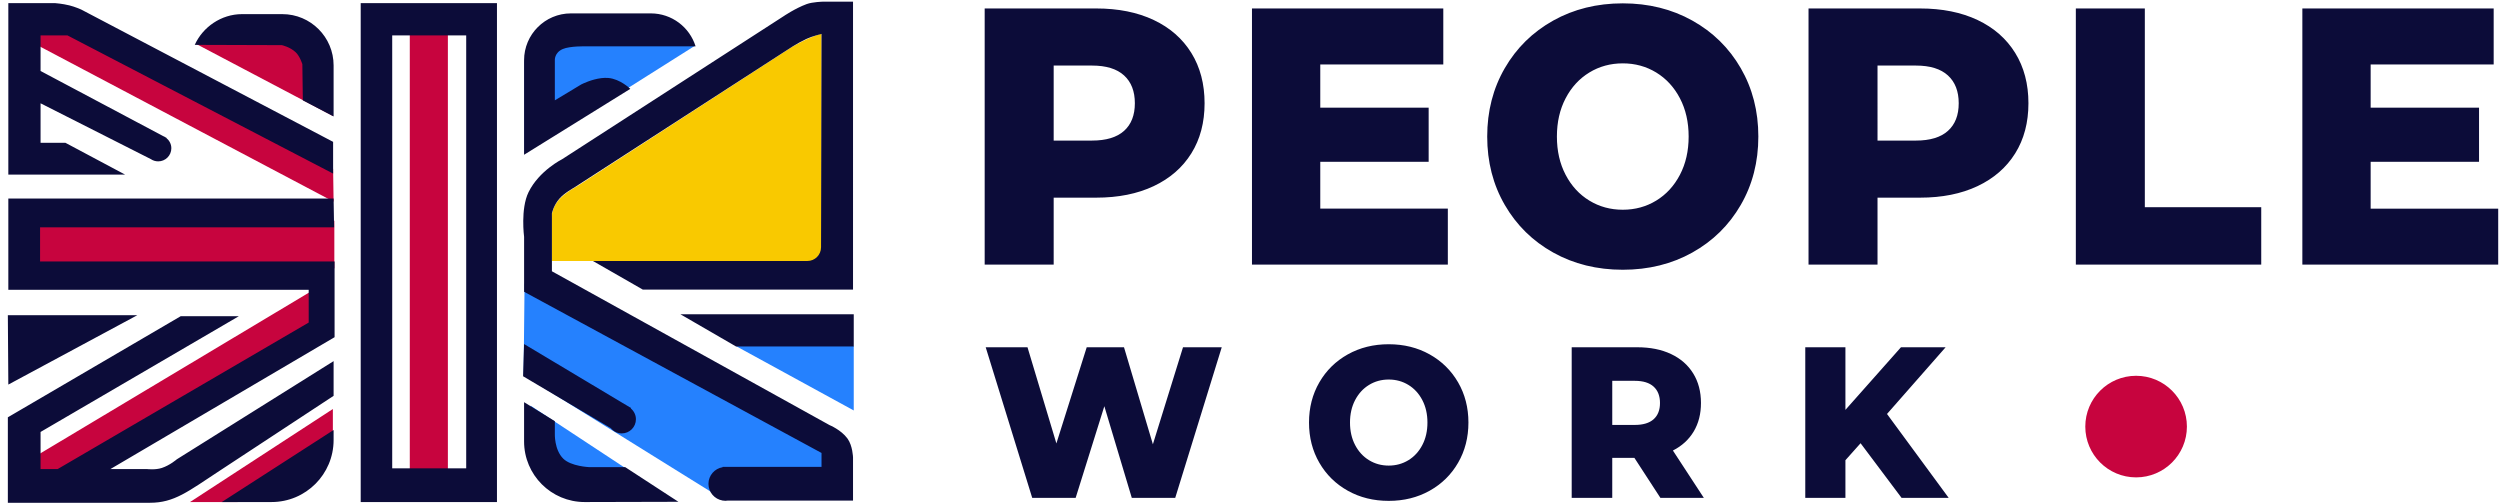
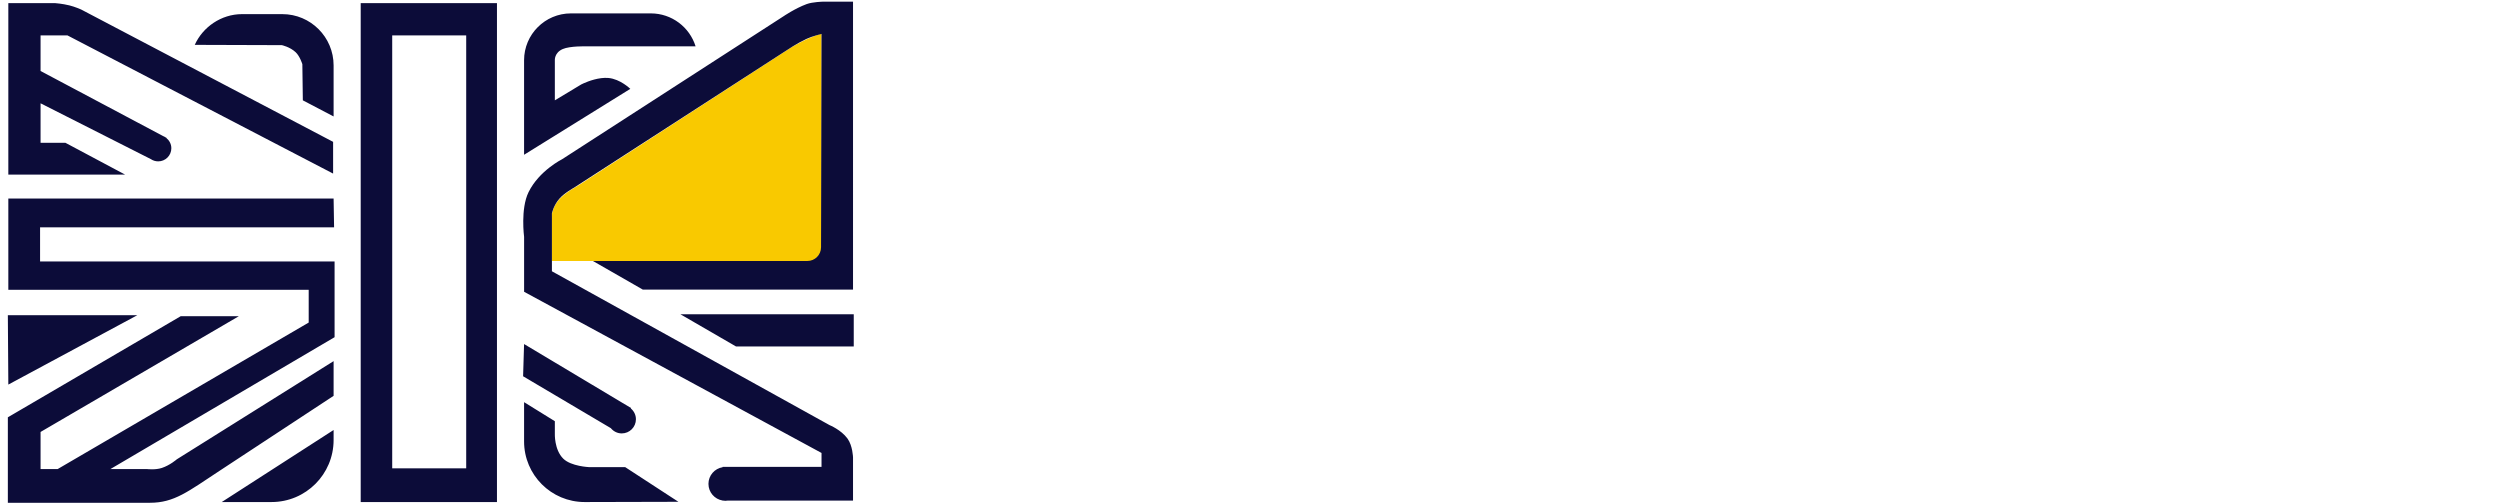
<svg xmlns="http://www.w3.org/2000/svg" version="1.1" id="Логотип_1_" x="0px" y="0px" width="238px" height="48px" viewBox="0 0 238 48" enable-background="new 0 0 238 48" xml:space="preserve">
  <g id="People">
    <g>
-       <path fill-rule="evenodd" clip-rule="evenodd" fill="#0C0C39" d="M100.31,18.817h4.047c2.101,0,3.926-0.366,5.475-1.098    c1.548-0.731,2.742-1.771,3.583-3.117c0.84-1.347,1.261-2.938,1.261-4.773c0-1.834-0.42-3.431-1.261-4.79    c-0.841-1.358-2.035-2.403-3.583-3.135c-1.549-0.731-3.374-1.098-5.475-1.098H93.741v24.386h6.569V18.817z M100.31,6.241h3.649    c1.349,0,2.366,0.313,3.052,0.94c0.686,0.627,1.028,1.51,1.028,2.647c0,1.139-0.343,2.016-1.028,2.631    c-0.686,0.615-1.704,0.923-3.052,0.923h-3.649V6.241z M137.834,19.862H125.69v-4.459h10.318v-5.155H125.69V6.137h11.712v-5.33    h-18.214v24.386h18.646V19.862z M161.107,1.957c-1.957-1.092-4.164-1.638-6.619-1.638s-4.661,0.546-6.619,1.638    c-1.957,1.092-3.494,2.601-4.611,4.528s-1.676,4.099-1.676,6.514c0,2.416,0.559,4.587,1.676,6.515s2.654,3.438,4.611,4.529    c1.958,1.092,4.164,1.637,6.619,1.637s4.662-0.545,6.619-1.637s3.494-2.602,4.611-4.529s1.676-4.099,1.676-6.515    c0-2.415-0.559-4.586-1.676-6.514S163.064,3.049,161.107,1.957z M159.93,16.64c-0.553,1.058-1.306,1.876-2.256,2.456    c-0.951,0.581-2.014,0.871-3.186,0.871s-2.234-0.29-3.185-0.871c-0.952-0.58-1.704-1.398-2.257-2.456    c-0.553-1.057-0.829-2.27-0.829-3.641c0-1.369,0.276-2.583,0.829-3.64s1.305-1.875,2.257-2.456c0.95-0.58,2.013-0.871,3.185-0.871    s2.234,0.291,3.186,0.871c0.95,0.581,1.703,1.399,2.256,2.456s0.829,2.271,0.829,3.64C160.759,14.37,160.482,15.583,159.93,16.64z     M188.263,1.904c-1.549-0.731-3.374-1.098-5.475-1.098h-10.616v24.386h6.568v-6.375h4.048c2.101,0,3.926-0.366,5.475-1.098    c1.548-0.731,2.742-1.771,3.583-3.117c0.84-1.347,1.261-2.938,1.261-4.773c0-1.834-0.421-3.431-1.261-4.79    C191.005,3.681,189.811,2.636,188.263,1.904z M185.442,12.46c-0.686,0.615-1.703,0.923-3.052,0.923h-3.65V6.241h3.65    c1.349,0,2.366,0.313,3.052,0.94s1.028,1.51,1.028,2.647C186.471,10.968,186.128,11.845,185.442,12.46z M204.188,0.807h-6.568    v24.386h17.65v-5.47h-11.082V0.807z M225.686,19.862v-4.459h10.318v-5.155h-10.318V6.137h11.712v-5.33h-18.214v24.386h18.645    v-5.33H225.686z M109.755,42.297l-2.75-9.237h-3.55l-2.887,9.155l-2.75-9.155h-3.979l4.428,14.337h4.135l2.731-8.725l2.614,8.725    h4.135l4.428-14.337h-3.687L109.755,42.297z M136.098,33.735c-1.151-0.642-2.448-0.963-3.892-0.963s-2.741,0.321-3.892,0.963    c-1.15,0.643-2.055,1.529-2.711,2.663c-0.657,1.133-0.985,2.409-0.985,3.829c0,1.421,0.328,2.697,0.985,3.83    c0.656,1.134,1.561,2.021,2.711,2.663s2.448,0.963,3.892,0.963s2.74-0.321,3.892-0.963c1.15-0.642,2.055-1.529,2.711-2.663    c0.656-1.133,0.985-2.409,0.985-3.83c0-1.42-0.329-2.696-0.985-3.829C138.152,35.265,137.248,34.378,136.098,33.735z     M135.404,42.368c-0.324,0.621-0.767,1.103-1.326,1.444c-0.559,0.341-1.184,0.512-1.872,0.512c-0.689,0-1.313-0.171-1.872-0.512    c-0.56-0.342-1.002-0.823-1.327-1.444s-0.487-1.335-0.487-2.141c0-0.805,0.162-1.519,0.487-2.14s0.768-1.103,1.327-1.444    c0.559-0.341,1.183-0.512,1.872-0.512c0.688,0,1.313,0.171,1.872,0.512c0.56,0.342,1.002,0.823,1.326,1.444    c0.326,0.621,0.488,1.335,0.488,2.14C135.893,41.033,135.73,41.747,135.404,42.368z M161.24,41.078    c0.461-0.771,0.692-1.676,0.692-2.714c0-1.079-0.247-2.018-0.741-2.816s-1.196-1.413-2.106-1.843    c-0.911-0.431-1.983-0.646-3.219-0.646h-6.241v14.337h3.861v-3.81h2.107l2.477,3.81h4.135l-2.945-4.506    C160.119,42.454,160.778,41.85,161.24,41.078z M157.427,39.91c-0.403,0.362-1.001,0.543-1.794,0.543h-2.146v-4.198h2.146    c0.793,0,1.391,0.185,1.794,0.553s0.604,0.888,0.604,1.557S157.83,39.549,157.427,39.91z M185.223,33.06h-4.252l-5.287,5.96v-5.96    h-3.822v14.337h3.822v-3.584l1.443-1.618l3.902,5.202h4.486l-5.872-7.987L185.223,33.06z" />
-     </g>
+       </g>
  </g>
  <g id="_x31_">
    <g>
-       <path fill-rule="evenodd" clip-rule="evenodd" fill="#C7043E" d="M3.164,25.546h28.665v-4.533H3.164V25.546z M30.434,27.245    l-27.27,16.32v3.068l27.27-16.319V27.245z M3.178,4.099c0.077,0.053,0.161,0.098,0.25,0.133l28.33,14.965l-0.046-3.116    L4.586,2.034c-0.2-0.136-0.44-0.214-0.7-0.214c-0.69,0-1.25,0.56-1.25,1.249c0,0.392,0.18,0.74,0.462,0.97L3.09,4.052L3.178,4.099    z M31.689,6.646L27.295,2.88l-8.579,1.324l12.972,6.835V6.646z M22.623,47.794l9.066-5.579v-3.278l-13.6,8.857H22.623z     M39.012,45.283h3.626V2.461h-3.626V45.283z M203.356,35.775c-2.671,0-4.836,2.165-4.836,4.836s2.165,4.836,4.836,4.836    s4.837-2.165,4.837-4.836S206.027,35.775,203.356,35.775z" />
-     </g>
+       </g>
  </g>
  <g id="_x32_">
    <g>
-       <path fill-rule="evenodd" clip-rule="evenodd" fill="#2581FE" d="M70.048,32.938l11.229,6.138v-6.138H70.048z M54.919,3.541    c-3.457,0.523-4.98,2.337-4.98,2.337v8.719L66.142,4.367C66.142,4.367,58.526,2.996,54.919,3.541z M49.846,35.729l19.063,11.856    h9.95v-5.161l-28.92-15.437L49.846,35.729z M52.542,44.702h7.207l-9.252-6.091L52.542,44.702z" />
-     </g>
+       </g>
  </g>
  <g id="_x33_">
    <g>
      <path fill-rule="evenodd" clip-rule="evenodd" fill="#F9C900" d="M76.813,3.732c-0.746,0.343-1.442,0.751-1.442,0.751    L55.006,17.688c0,0-1.276,0.671-1.877,1.418c-0.652,0.809-0.633,1.697-0.633,1.697l0.047,4.045h25.665V3.182    C78.208,3.182,77.481,3.426,76.813,3.732z" />
    </g>
  </g>
  <g id="_x34_">
    <g>
      <path fill-rule="evenodd" clip-rule="evenodd" fill="#0C0C39" d="M57.924,7.423c-0.902-0.08-1.905,0.305-2.354,0.504    C55.42,7.994,55.332,8.04,55.332,8.04l-2.511,1.512V5.738c0,0-0.059-0.711,0.745-1.066c0.687-0.304,2.254-0.261,2.254-0.261h10.4    c-0.565-1.816-2.26-3.136-4.263-3.136h-7.602c-2.465,0-4.463,1.998-4.463,4.463v8.997l10.113-6.276    C60.005,8.459,59.052,7.524,57.924,7.423z M49.892,32.753l-0.093,3.068l8.354,4.942c0.248,0.302,0.618,0.498,1.038,0.498    c0.745,0,1.349-0.604,1.349-1.349c0-0.416-0.193-0.784-0.489-1.031l0.024-0.038L49.892,32.753z M64.771,29.916l5.3,3.069h11.206    v-3.069H64.771z M56.076,44.47c0,0-1.709-0.072-2.452-0.804c-0.874-0.861-0.803-2.404-0.803-2.404v-1.163l-2.929-1.813v3.739    c0,3.187,2.583,5.77,5.77,5.77l8.923-0.023l-5.068-3.301H56.076z M78.975,40.471L52.542,25.825v-5.51c0,0,0.133-0.725,0.698-1.385    c0.472-0.551,1.394-1.057,1.394-1.057L74.93,4.763c0,0,0.878-0.607,1.841-1.058c0.567-0.266,1.437-0.477,1.437-0.477    l-0.045,20.317c0,0.719-0.583,1.302-1.302,1.302l-20.412,0.001l4.743,2.72h20.016V0.159h-2.859c0,0-0.986,0.02-1.553,0.229    c-1.116,0.413-2.213,1.166-2.213,1.166l-21.063,13.6c0,0-2.197,1.091-3.202,3.14c-0.779,1.588-0.424,4.253-0.424,4.253v5.23    l28.315,15.344v1.325h-9.415v0.032c-0.765,0.127-1.349,0.786-1.349,1.587c0,0.8,0.584,1.459,1.349,1.586v0.003h0.03    c0.077,0.012,0.154,0.023,0.234,0.023s0.157-0.012,0.234-0.023h11.916V43.54c0,0-0.03-1.106-0.525-1.787    C80.072,40.916,78.975,40.471,78.975,40.471z M6.233,13.597H3.862V9.834l10.5,5.315c0.2,0.135,0.44,0.214,0.7,0.214    c0.69,0,1.25-0.56,1.25-1.249c0-0.392-0.184-0.736-0.465-0.966l0.011-0.017l-0.09-0.049c-0.075-0.051-0.155-0.093-0.24-0.127    L3.862,6.758v-3.39h2.557l25.293,13.157v-3.021L7.721,0.903c0,0-0.581-0.259-1.122-0.392C5.923,0.346,5.257,0.299,5.257,0.299    H0.793v16.32h11.112L6.233,13.597z M28.139,4.965c0.417,0.387,0.645,1.146,0.645,1.146l0.046,3.441l2.929,1.534V6.228    c0-2.696-2.186-4.883-4.882-4.883h-3.836c-1.982,0-3.735,1.229-4.5,2.926l8.29,0.027C26.831,4.298,27.596,4.46,28.139,4.965z     M3.815,21.641h27.99l-0.046-2.743H0.793v8.694h28.595v3.115L5.489,44.655H3.862v-3.533l18.877-11.02h-5.533L0.747,39.727v8.137    c0,0,11.006,0,13.53,0c2.313,0,3.625-1.071,6.599-3.026c2.784-1.831,10.883-7.155,10.883-7.155V34.38l-14.925,9.346    c0,0-0.65,0.568-1.43,0.824c-0.619,0.203-1.406,0.105-1.406,0.105h-3.487l21.341-12.554v-7.207H3.815V21.641z M0.747,30.01    l0.046,6.602l12.275-6.602H0.747z M21.111,47.794h4.743c3.261,0,5.905-2.644,5.905-5.904l0-0.954L21.111,47.794z M34.339,47.794    h12.972V0.299H34.339V47.794z M37.338,3.368h7.044v41.218h-7.044V3.368z" />
    </g>
  </g>
</svg>